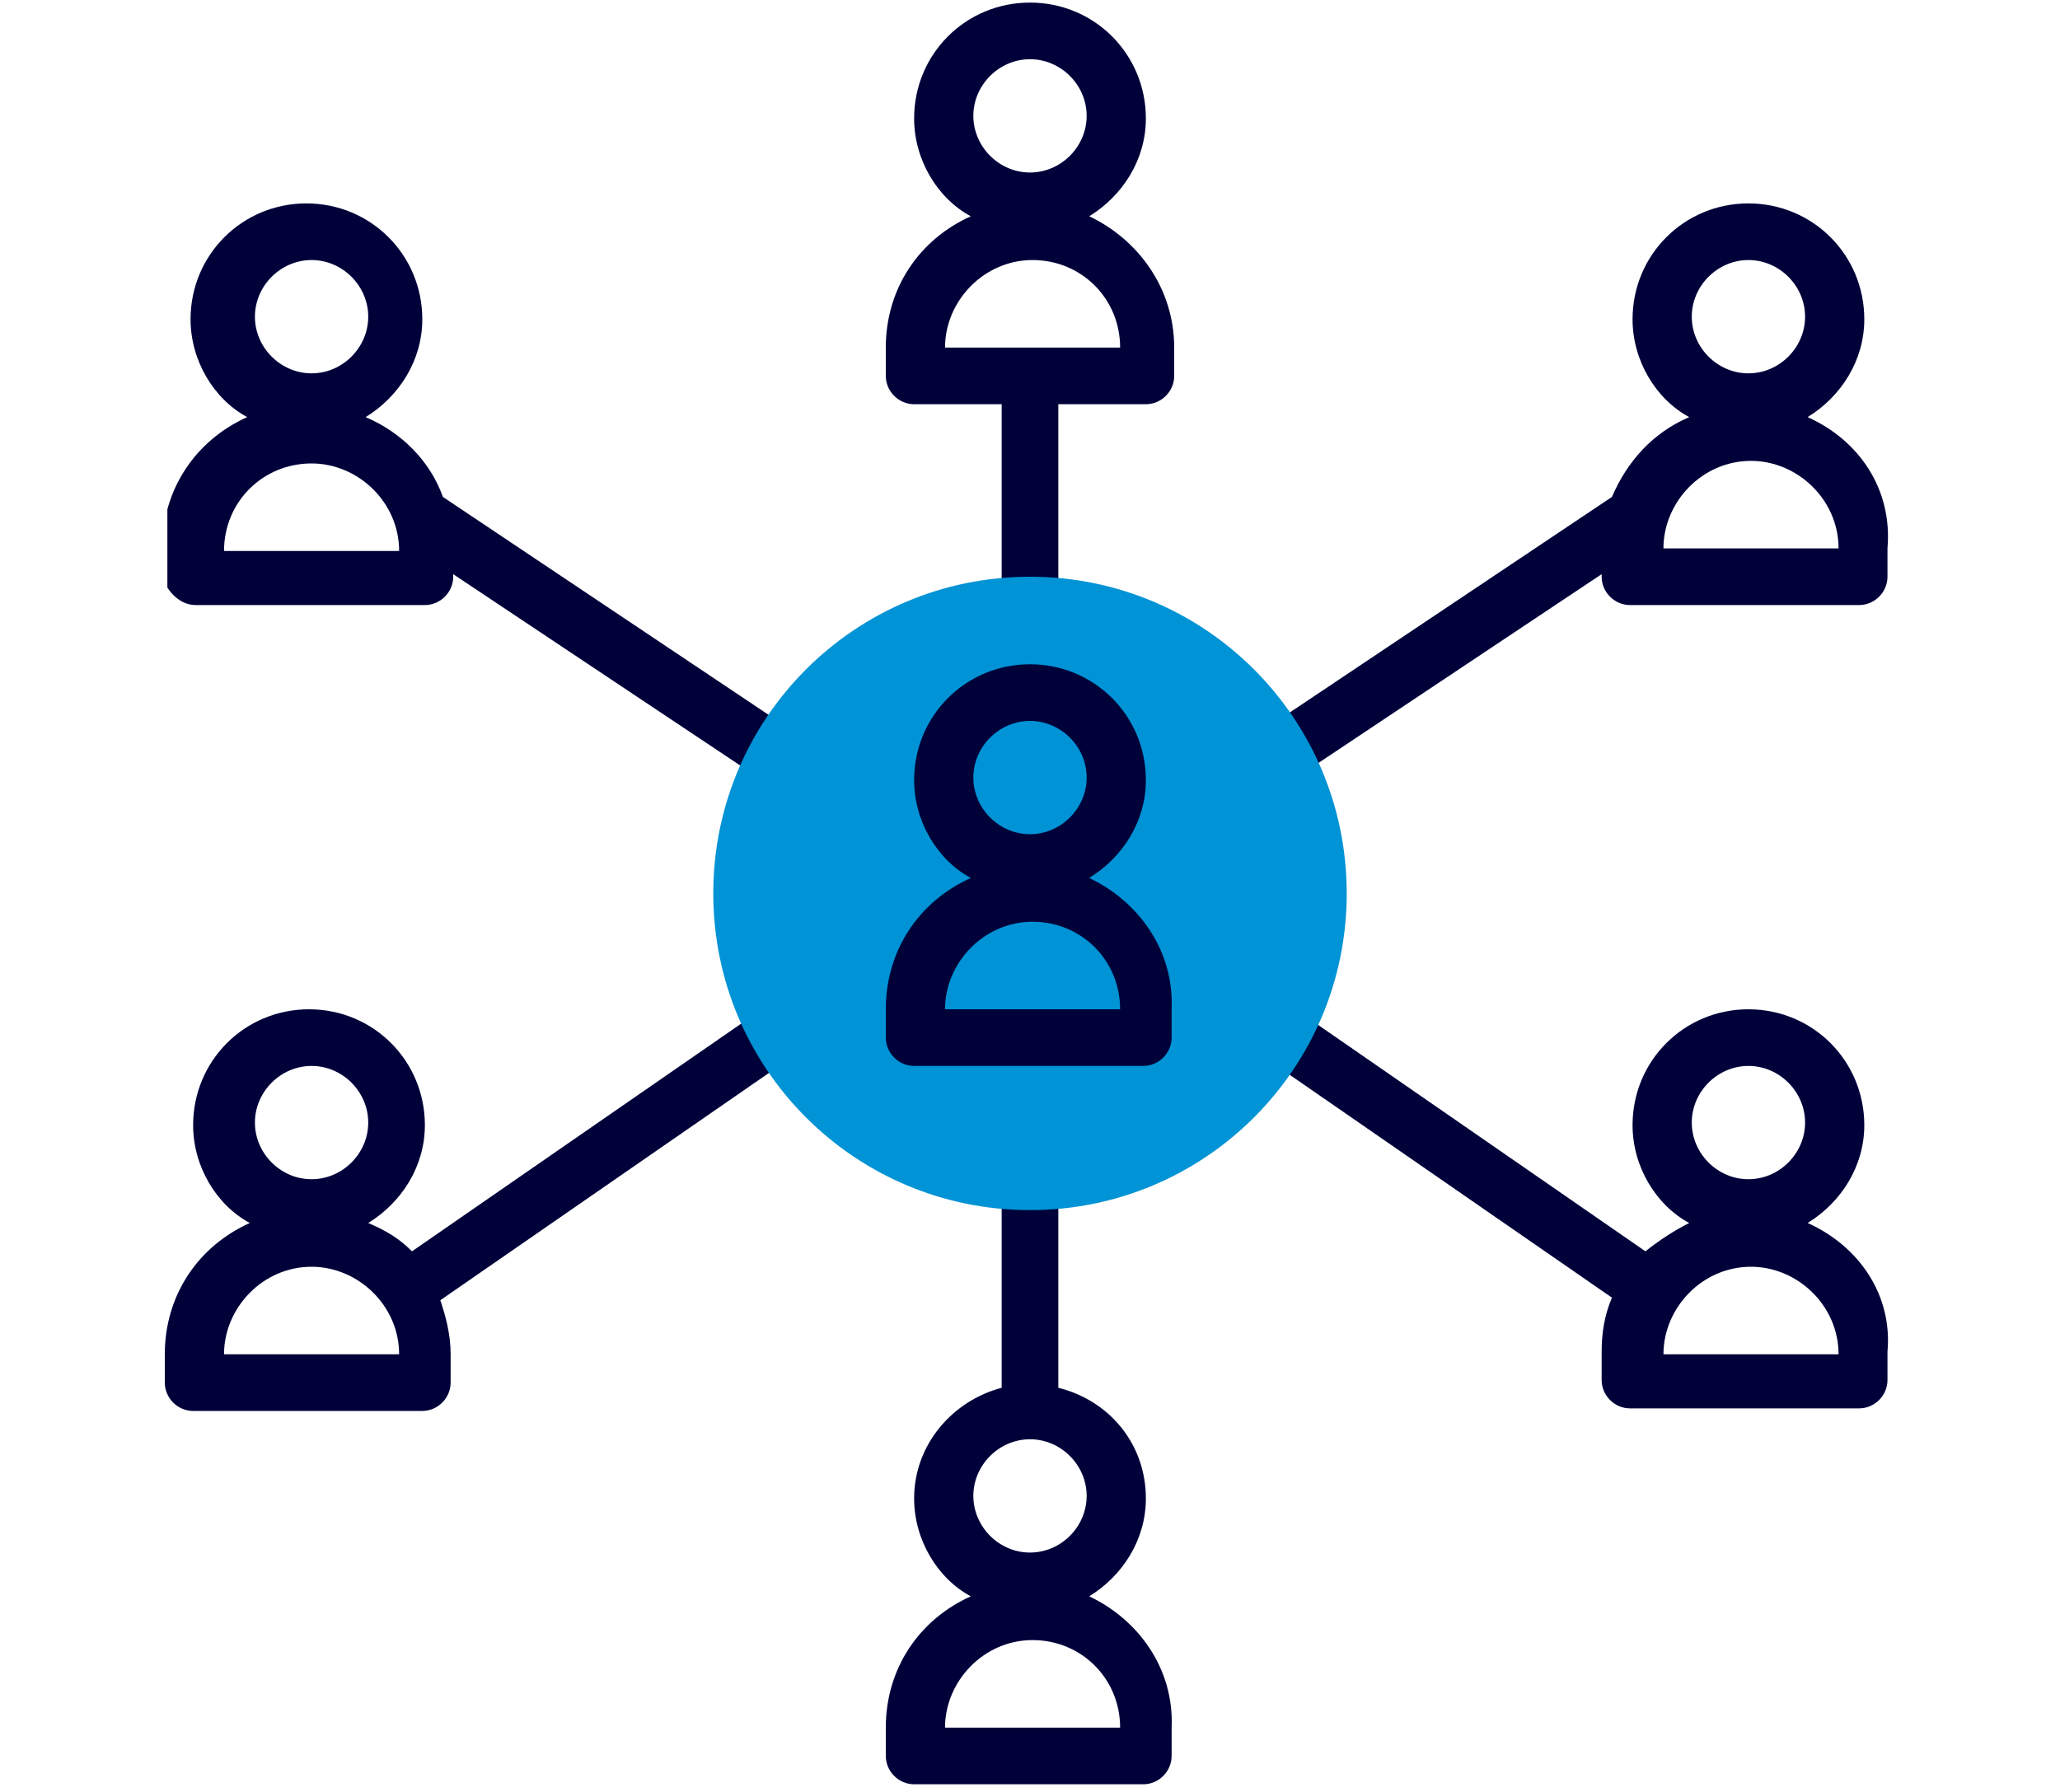
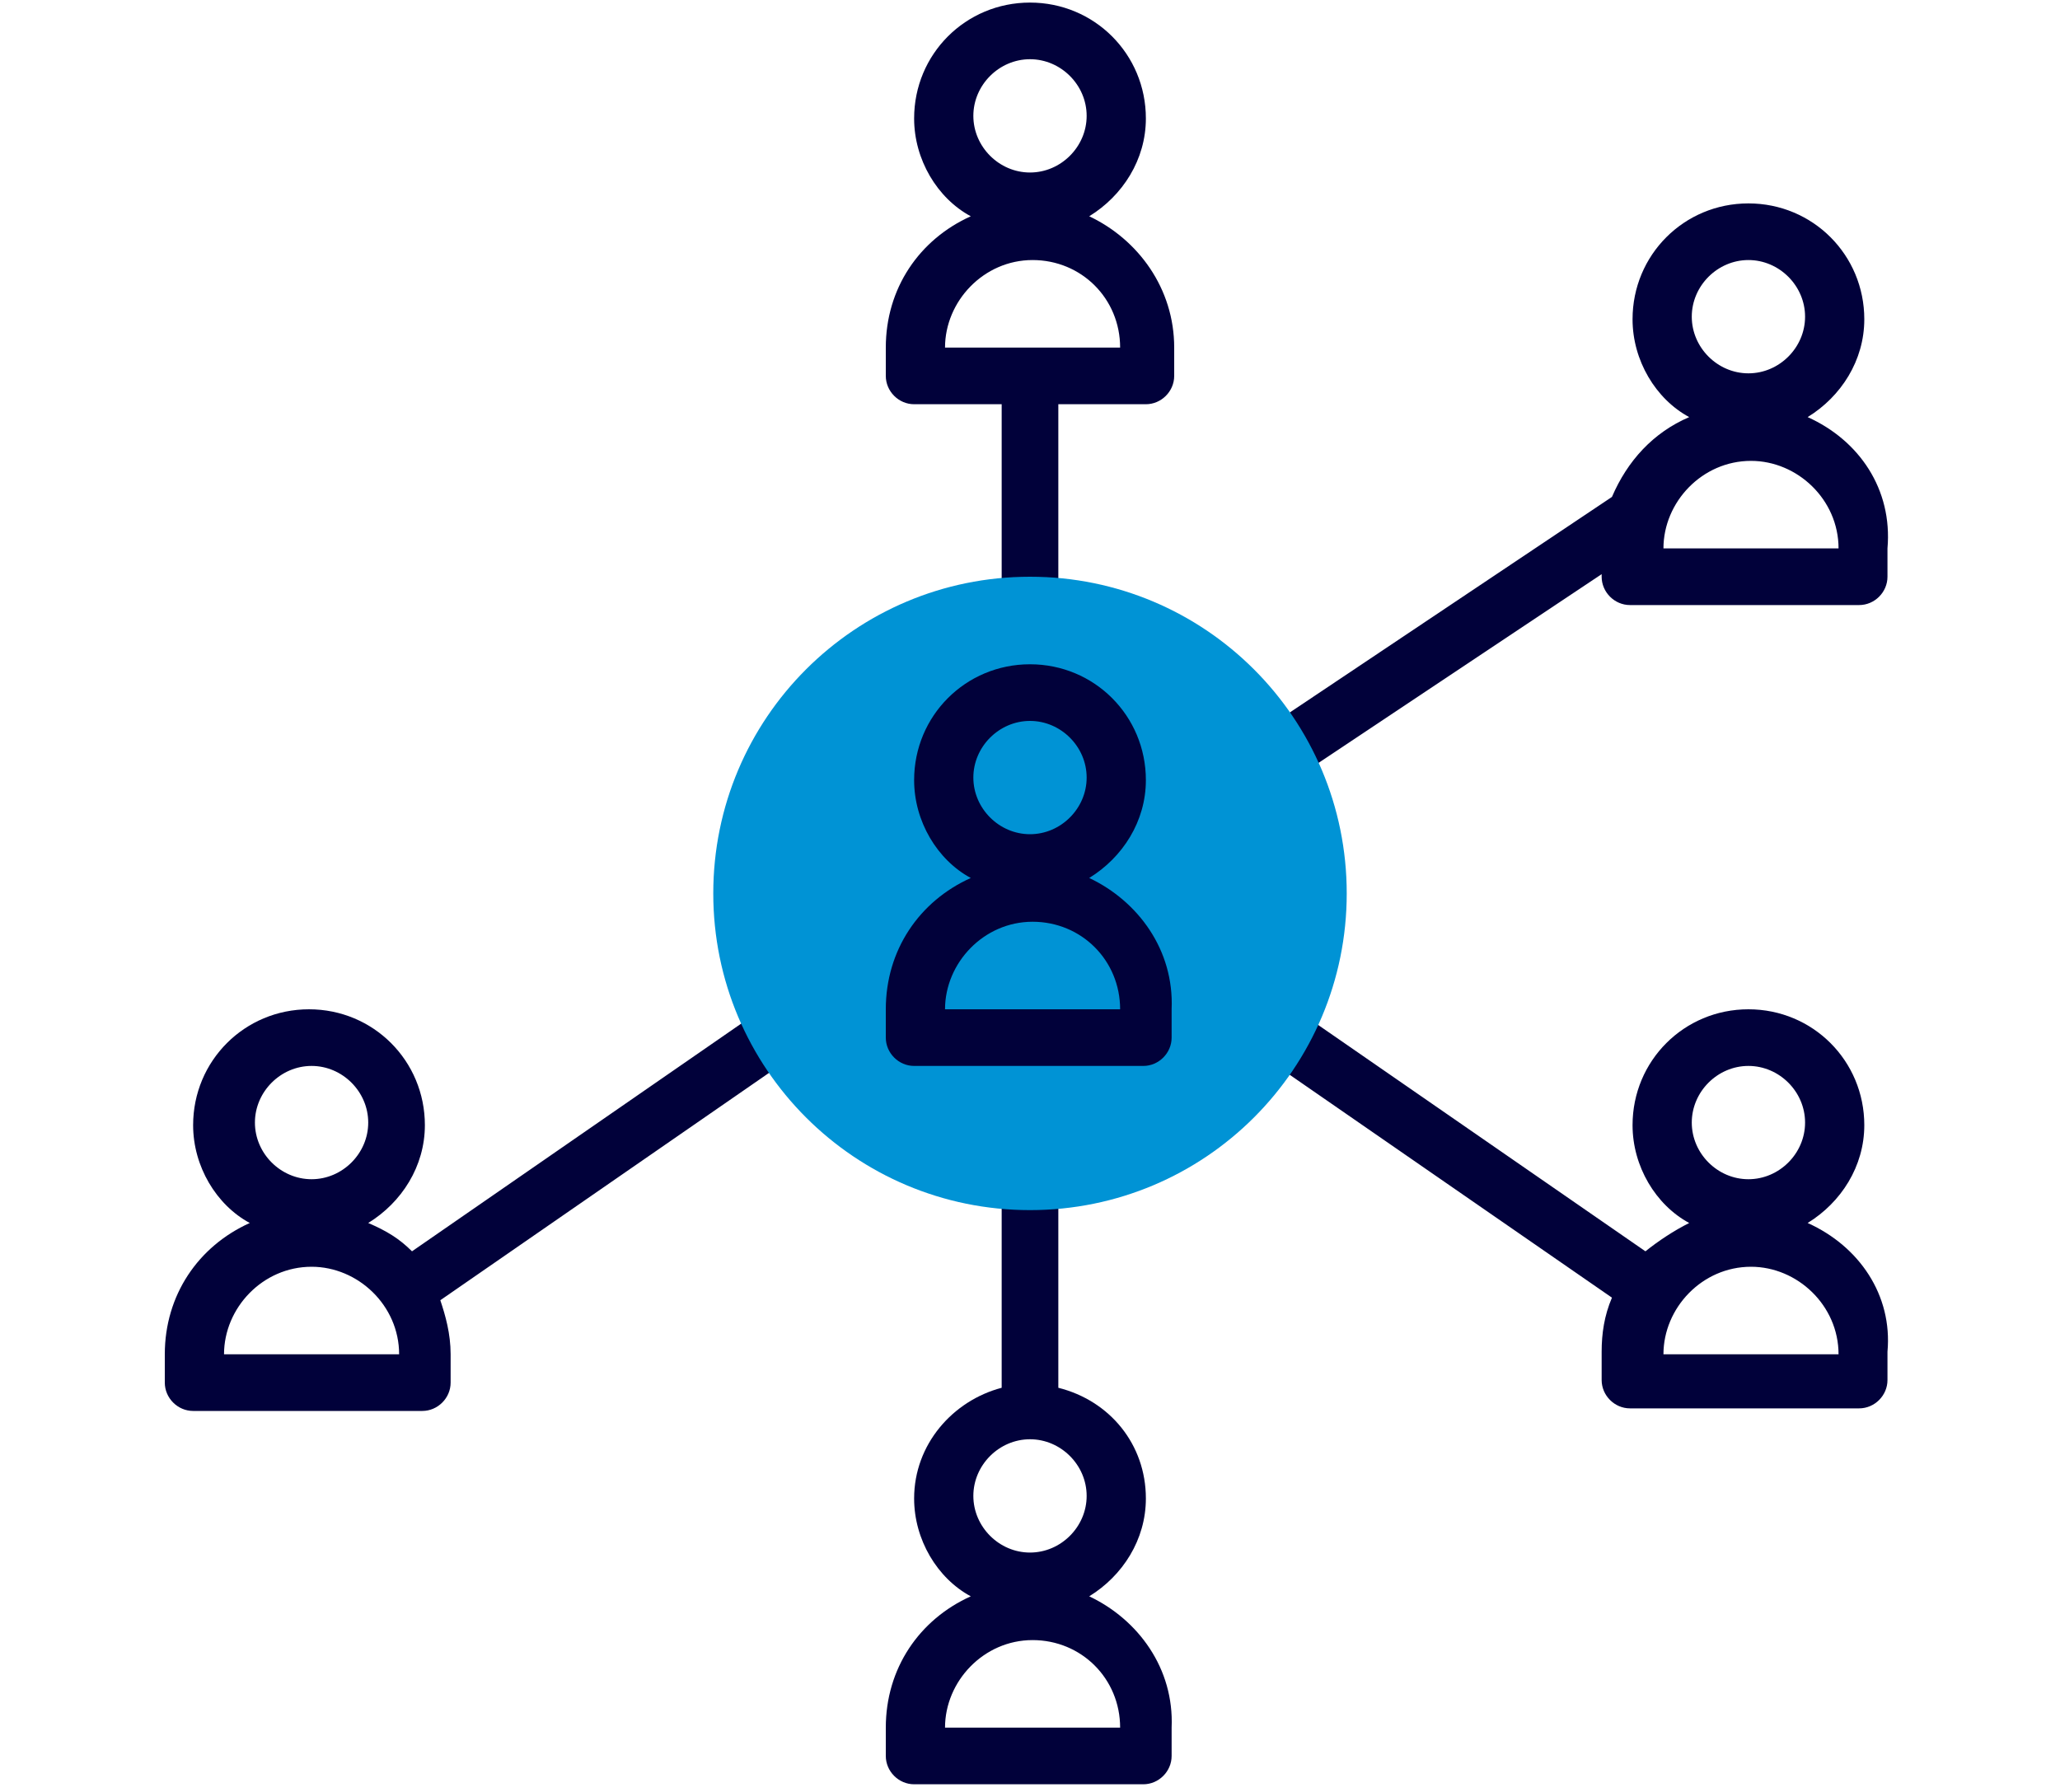
<svg xmlns="http://www.w3.org/2000/svg" xmlns:xlink="http://www.w3.org/1999/xlink" version="1.1" id="Layer_1" x="0px" y="0px" viewBox="0 0 80 69.6" style="enable-background:new 0 0 80 69.6;" xml:space="preserve">
  <style type="text/css">
	.st0{fill:#01013A;}
	.st1{clip-path:url(#SVGID_2_);fill:#01013A;}
	.st2{fill:#0093D5;}
</style>
  <g>
    <path class="st0" d="M42.3,8.4c1.3-0.8,2.2-2.2,2.2-3.8c0-2.5-2-4.5-4.5-4.5s-4.5,2-4.5,4.5c0,1.6,0.9,3.1,2.2,3.8   c-2,0.9-3.3,2.8-3.3,5.1v1.1c0,0.6,0.5,1.1,1.1,1.1h3.4v7.8h2.2v-7.8h3.4c0.6,0,1.1-0.5,1.1-1.1v-1.1C45.6,11.2,44.2,9.3,42.3,8.4   L42.3,8.4z M40,2.3c1.2,0,2.2,1,2.2,2.2c0,1.2-1,2.2-2.2,2.2c-1.2,0-2.2-1-2.2-2.2C37.8,3.3,38.8,2.3,40,2.3L40,2.3z M36.7,13.5   c0-1.8,1.5-3.4,3.4-3.4s3.4,1.5,3.4,3.4H36.7z M36.7,13.5" />
    <g>
      <defs>
        <rect id="SVGID_1_" x="6.5" width="67" height="69.6" />
      </defs>
      <clipPath id="SVGID_2_">
        <use xlink:href="#SVGID_1_" style="overflow:visible;" />
      </clipPath>
-       <path class="st1" d="M7.6,23.5h8.9c0.6,0,1.1-0.5,1.1-1.1v-0.1l11.7,7.8l1.2-1.9l-13.3-8.9c-0.5-1.4-1.6-2.5-3-3.1    c1.3-0.8,2.2-2.2,2.2-3.8c0-2.5-2-4.5-4.5-4.5c-2.5,0-4.5,2-4.5,4.5c0,1.6,0.9,3.1,2.2,3.8c-2,0.9-3.3,2.8-3.3,5.1v1.1    C6.5,23,7,23.5,7.6,23.5L7.6,23.5z M12.1,10.1c1.2,0,2.2,1,2.2,2.2c0,1.2-1,2.2-2.2,2.2c-1.2,0-2.2-1-2.2-2.2    C9.9,11.1,10.9,10.1,12.1,10.1L12.1,10.1z M12.1,18c1.8,0,3.4,1.5,3.4,3.4H8.7C8.7,19.5,10.2,18,12.1,18L12.1,18z M12.1,18" />
      <path class="st1" d="M70.2,16.2c1.3-0.8,2.2-2.2,2.2-3.8c0-2.5-2-4.5-4.5-4.5c-2.5,0-4.5,2-4.5,4.5c0,1.6,0.9,3.1,2.2,3.8    c-1.4,0.6-2.4,1.7-3,3.1l-13.3,8.9l1.2,1.9l11.7-7.8v0.1c0,0.6,0.5,1.1,1.1,1.1h8.9c0.6,0,1.1-0.5,1.1-1.1v-1.1    C73.5,19,72.2,17.1,70.2,16.2L70.2,16.2z M67.9,10.1c1.2,0,2.2,1,2.2,2.2c0,1.2-1,2.2-2.2,2.2c-1.2,0-2.2-1-2.2-2.2    C65.7,11.1,66.7,10.1,67.9,10.1L67.9,10.1z M64.6,21.3c0-1.8,1.5-3.4,3.4-3.4c1.8,0,3.4,1.5,3.4,3.4H64.6z M64.6,21.3" />
      <path class="st1" d="M70.2,47.5c1.3-0.8,2.2-2.2,2.2-3.8c0-2.5-2-4.5-4.5-4.5c-2.5,0-4.5,2-4.5,4.5c0,1.6,0.9,3.1,2.2,3.8    c-0.6,0.3-1.2,0.7-1.7,1.1l-13.3-9.2l-1.3,1.8l13.3,9.2c-0.3,0.7-0.4,1.4-0.4,2.1v1.1c0,0.6,0.5,1.1,1.1,1.1h8.9    c0.6,0,1.1-0.5,1.1-1.1v-1.1C73.5,50.3,72.2,48.4,70.2,47.5L70.2,47.5z M67.9,41.4c1.2,0,2.2,1,2.2,2.2c0,1.2-1,2.2-2.2,2.2    c-1.2,0-2.2-1-2.2-2.2C65.7,42.4,66.7,41.4,67.9,41.4L67.9,41.4z M64.6,52.6c0-1.8,1.5-3.4,3.4-3.4c1.8,0,3.4,1.5,3.4,3.4H64.6z     M64.6,52.6" />
    </g>
    <path class="st0" d="M42.3,62c1.3-0.8,2.2-2.2,2.2-3.8c0-2.1-1.4-3.8-3.4-4.3v-8h-2.2v8c-1.9,0.5-3.4,2.2-3.4,4.3   c0,1.6,0.9,3.1,2.2,3.8c-2,0.9-3.3,2.8-3.3,5.1v1.1c0,0.6,0.5,1.1,1.1,1.1h8.9c0.6,0,1.1-0.5,1.1-1.1v-1.1   C45.6,64.8,44.2,62.9,42.3,62L42.3,62z M40,55.9c1.2,0,2.2,1,2.2,2.2c0,1.2-1,2.2-2.2,2.2c-1.2,0-2.2-1-2.2-2.2   C37.8,56.9,38.8,55.9,40,55.9L40,55.9z M36.7,67.1c0-1.8,1.5-3.4,3.4-3.4s3.4,1.5,3.4,3.4H36.7z M36.7,67.1" />
    <path class="st0" d="M29.3,39.4L16,48.6c-0.5-0.5-1-0.8-1.7-1.1c1.3-0.8,2.2-2.2,2.2-3.8c0-2.5-2-4.5-4.5-4.5c-2.5,0-4.5,2-4.5,4.5   c0,1.6,0.9,3.1,2.2,3.8c-2,0.9-3.3,2.8-3.3,5.1v1.1c0,0.6,0.5,1.1,1.1,1.1h8.9c0.6,0,1.1-0.5,1.1-1.1v-1.1c0-0.8-0.2-1.5-0.4-2.1   l13.3-9.2L29.3,39.4z M12.1,41.4c1.2,0,2.2,1,2.2,2.2c0,1.2-1,2.2-2.2,2.2c-1.2,0-2.2-1-2.2-2.2C9.9,42.4,10.9,41.4,12.1,41.4   L12.1,41.4z M8.7,52.6c0-1.8,1.5-3.4,3.4-3.4c1.8,0,3.4,1.5,3.4,3.4H8.7z M8.7,52.6" />
    <path class="st2" d="M40,47c-6.8,0-12.3-5.5-12.3-12.3c0-6.8,5.5-12.3,12.3-12.3s12.3,5.5,12.3,12.3C52.3,41.5,46.8,47,40,47L40,47   z M40,47" />
    <path class="st0" d="M42.3,34.1c1.3-0.8,2.2-2.2,2.2-3.8c0-2.5-2-4.5-4.5-4.5s-4.5,2-4.5,4.5c0,1.6,0.9,3.1,2.2,3.8   c-2,0.9-3.3,2.8-3.3,5.1v1.1c0,0.6,0.5,1.1,1.1,1.1h8.9c0.6,0,1.1-0.5,1.1-1.1v-1.1C45.6,36.9,44.2,35,42.3,34.1L42.3,34.1z M40,28   c1.2,0,2.2,1,2.2,2.2c0,1.2-1,2.2-2.2,2.2c-1.2,0-2.2-1-2.2-2.2C37.8,29,38.8,28,40,28L40,28z M36.7,39.2c0-1.8,1.5-3.4,3.4-3.4   s3.4,1.5,3.4,3.4H36.7z M36.7,39.2" />
  </g>
</svg>